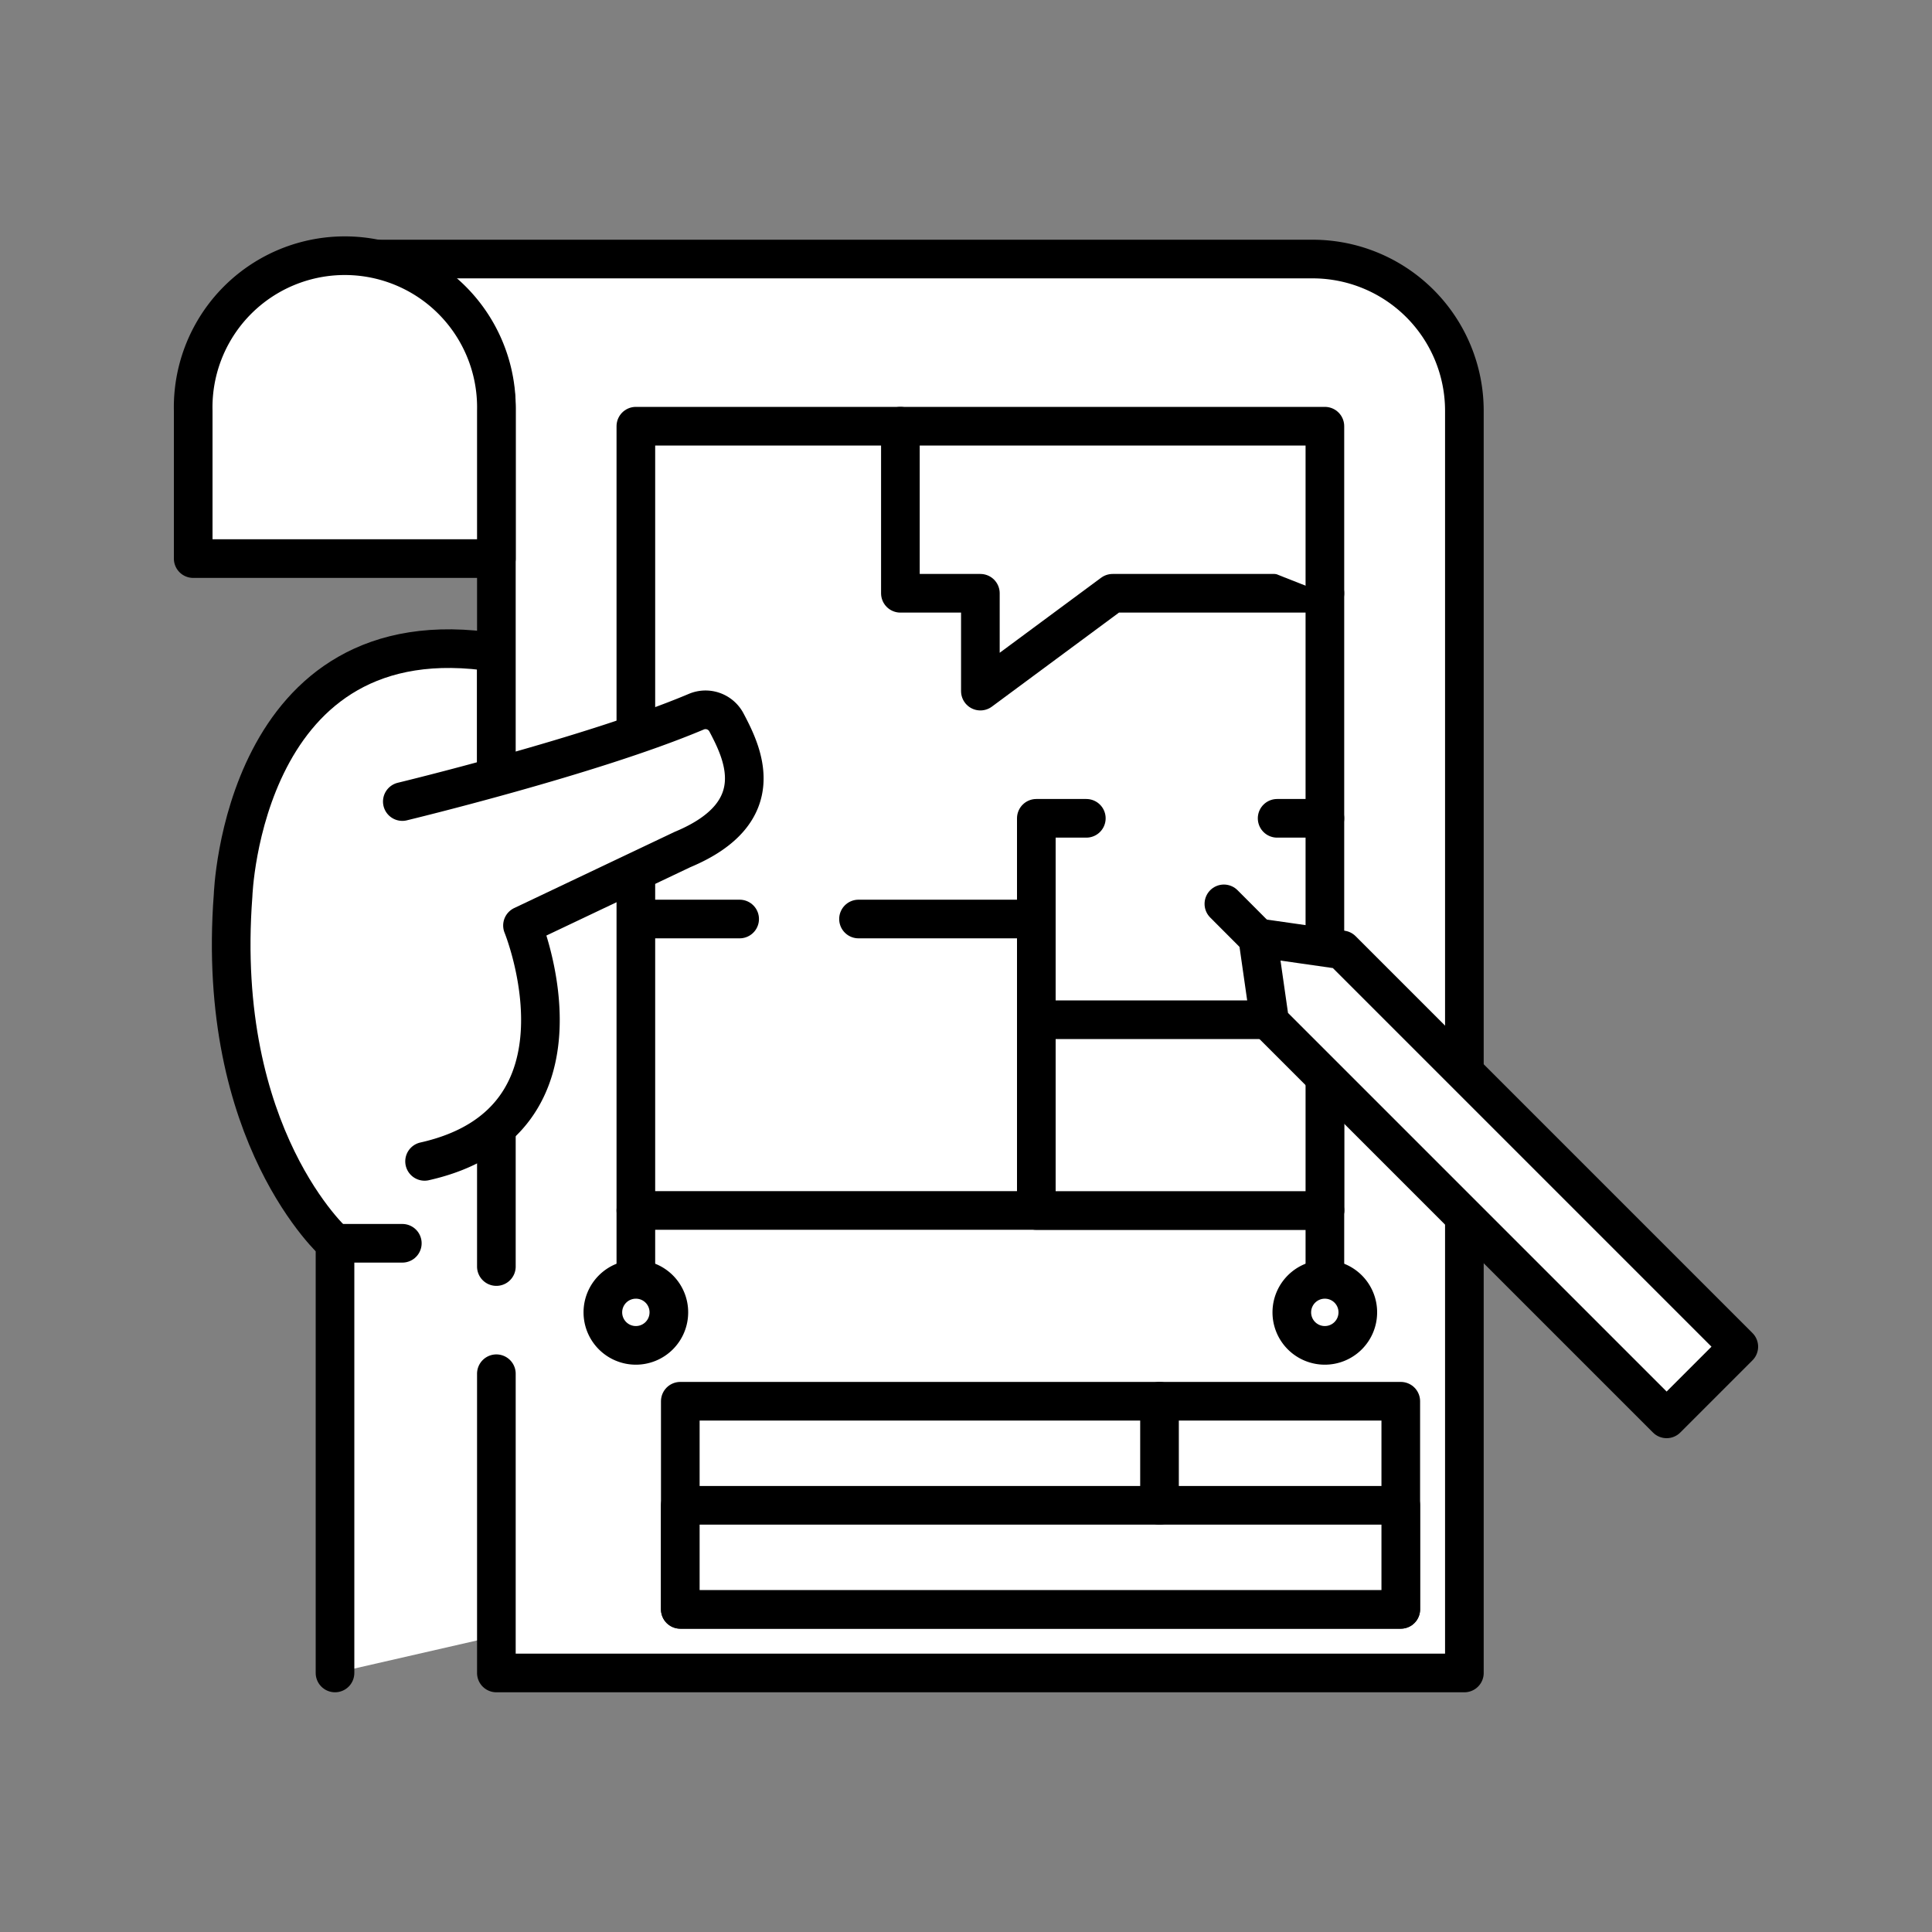
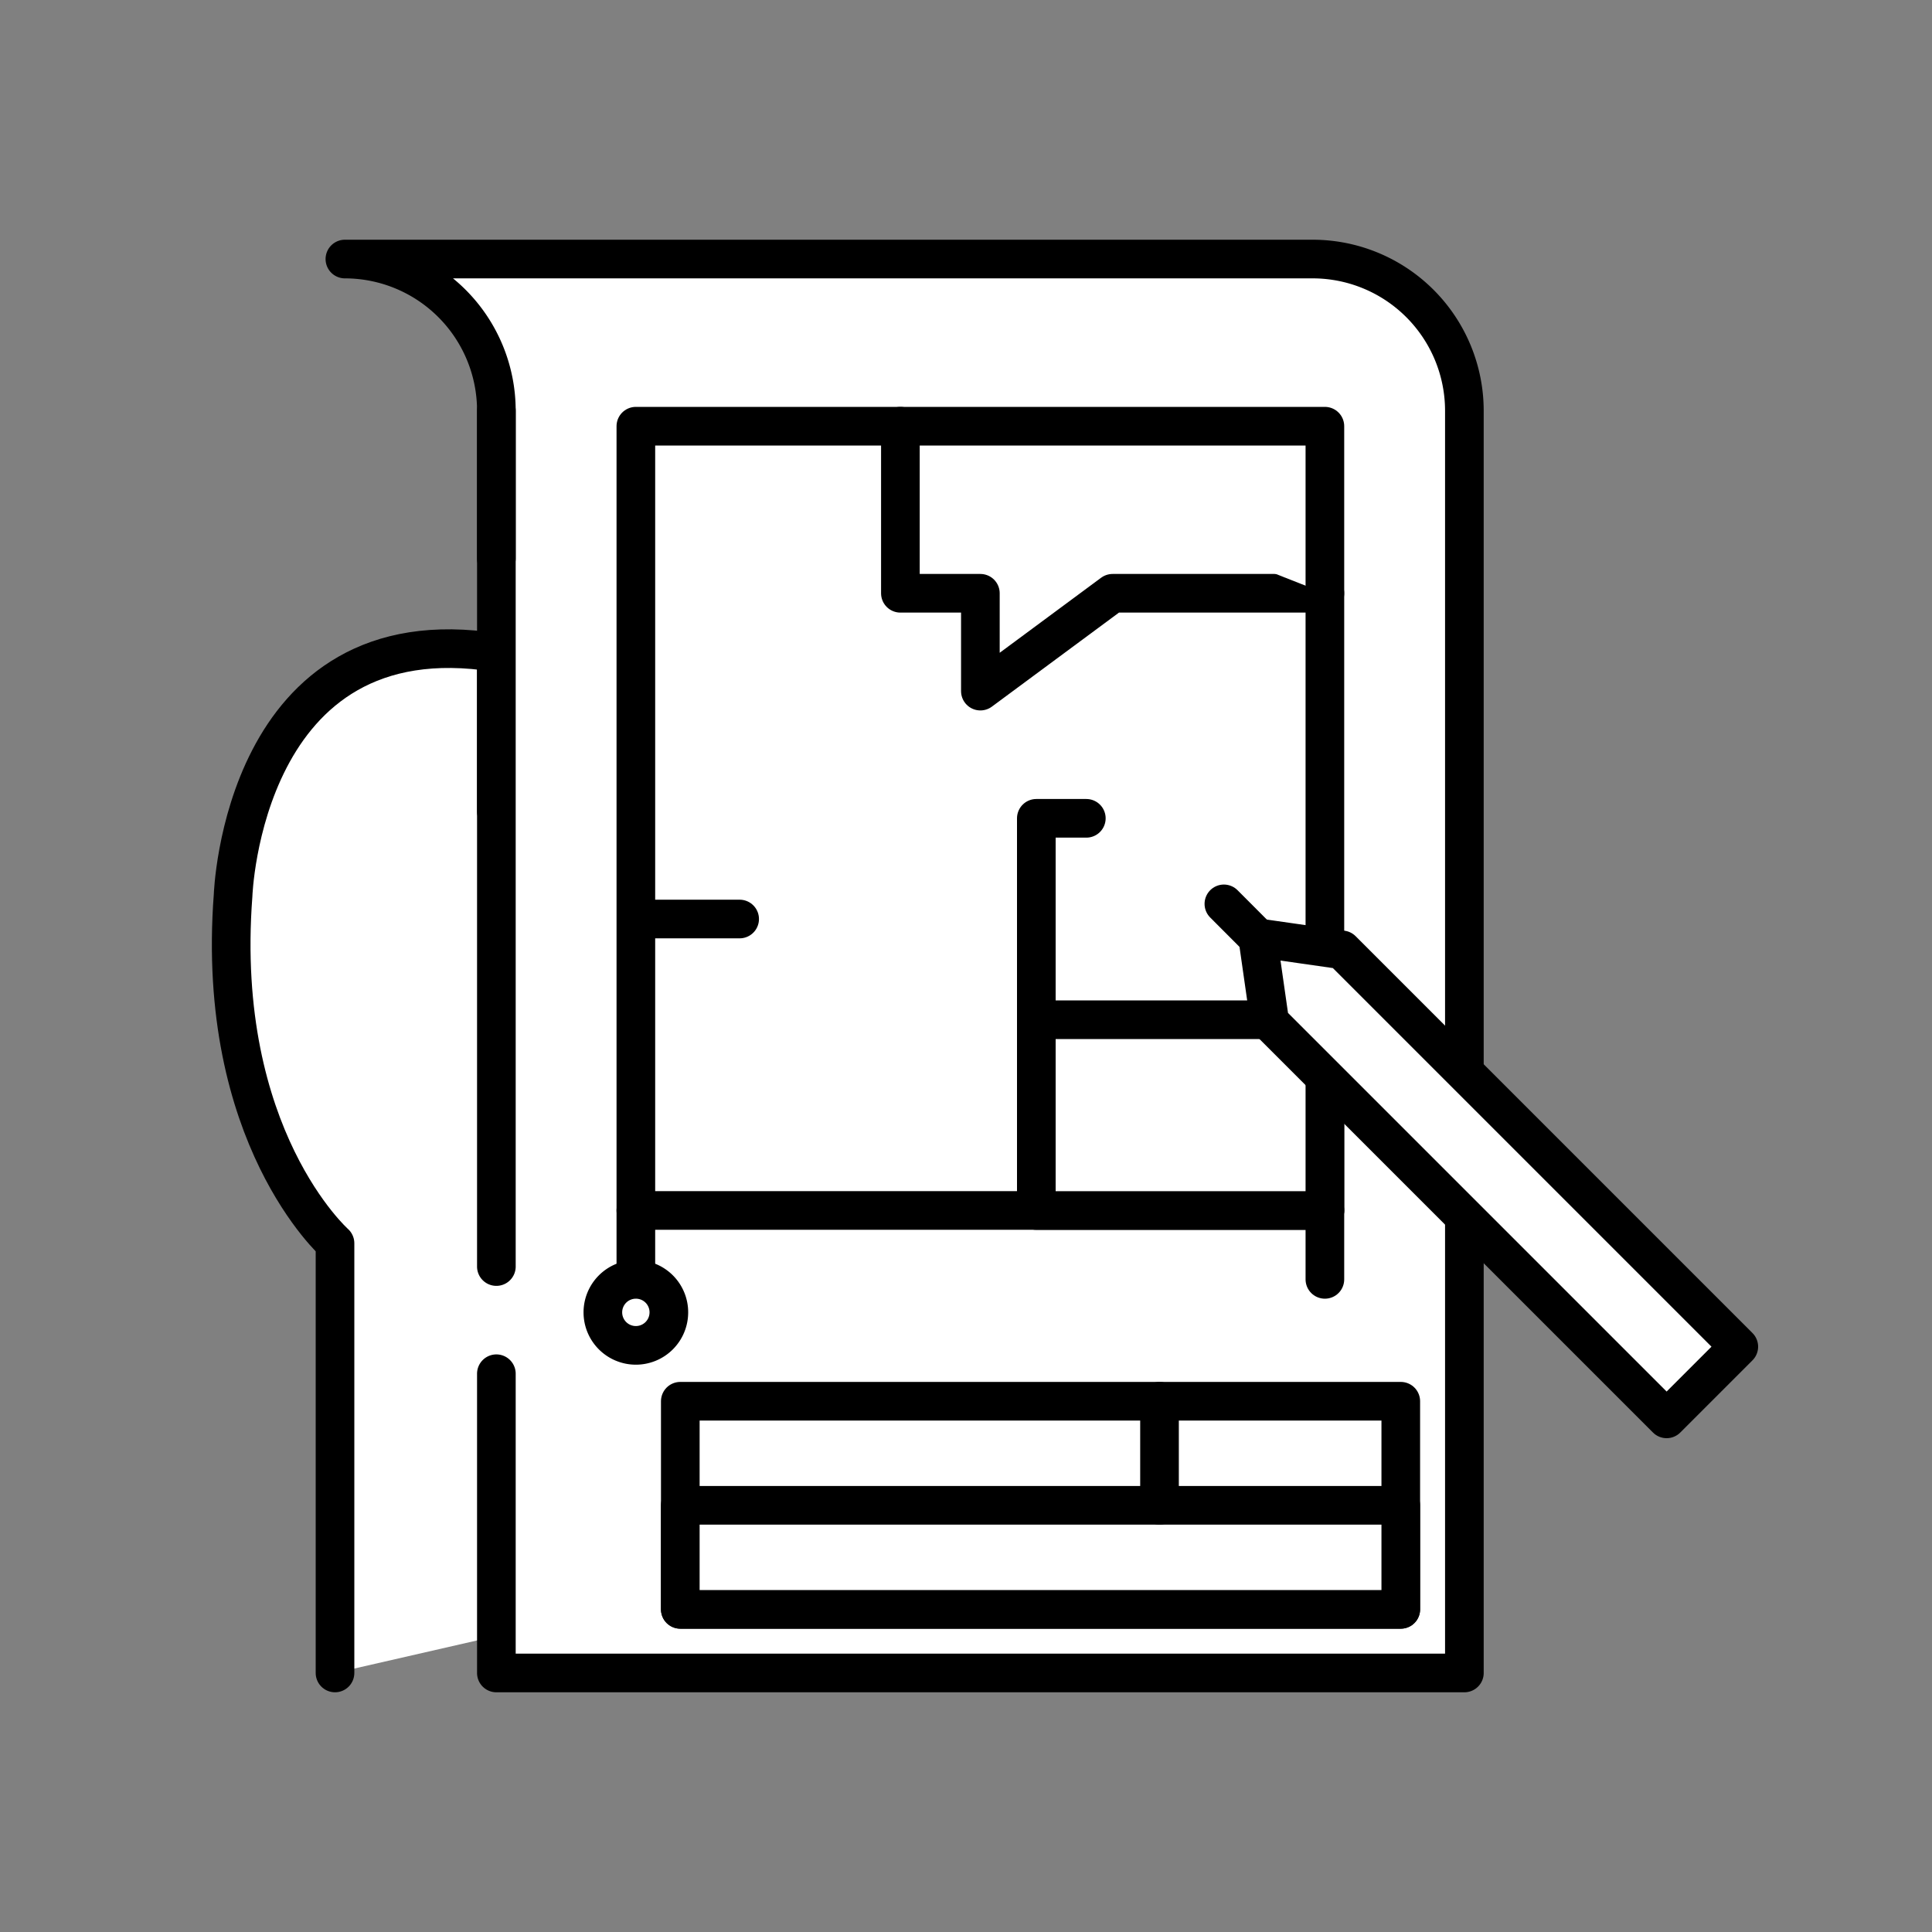
<svg xmlns="http://www.w3.org/2000/svg" id="_1" data-name=" 1" viewBox="0 0 250 250">
  <rect x="0" y="0" width="250" height="250" fill="#808080" stroke="none" />
  <defs>
    <style>.cls-1{fill:#fff;stroke:#000;stroke-linecap:round;stroke-linejoin:round;stroke-width:5px;}</style>
  </defs>
  <path class="cls-1" d="M43.35,216.48v-55.6s-15.55-13.78-13.19-45c0,0,1.2-36.69,34.07-31.43V105H83.1V207.38" />
-   <line class="cls-1" x1="43.35" y1="160.88" x2="52.06" y2="160.88" />
  <path class="cls-1" d="M64.23,163.89V53.15a19.62,19.62,0,0,0-19.6-19.63H169.86a19.64,19.64,0,0,1,19.63,19.63V216.48H64.23V177.76" />
-   <path class="cls-1" d="M64.23,72.28V53.15a19.62,19.62,0,1,0-39.23,0V72.28Z" />
+   <path class="cls-1" d="M64.23,72.28V53.15V72.28Z" />
  <rect class="cls-1" x="88.03" y="181.32" width="93.23" height="26.93" />
  <rect class="cls-1" x="88.03" y="194.79" width="93.23" height="13.46" />
  <line class="cls-1" x1="150.04" y1="181.32" x2="150.04" y2="194.79" />
  <polygon class="cls-1" points="143.97 76.77 171.44 76.77 171.44 156.63 82.28 156.63 82.28 55.15 116.51 55.15 116.51 76.77 126.86 76.77 126.86 89.43 143.97 76.77" />
  <rect class="cls-1" x="134.1" y="131.95" width="37.34" height="24.69" />
  <polyline class="cls-1" points="134.1 131.95 134.1 105.89 140.57 105.89" />
-   <line class="cls-1" x1="171.44" y1="105.89" x2="165.26" y2="105.89" />
  <line class="cls-1" x1="95.71" y1="118.92" x2="82.56" y2="118.92" />
-   <line class="cls-1" x1="134.1" y1="118.92" x2="111.09" y2="118.92" />
  <polyline class="cls-1" points="116.51 55.15 171.44 55.15 171.44 76.77" />
-   <path class="cls-1" d="M52.06,103.72s24.48-5.9,38-11.61A3.06,3.06,0,0,1,94,93.48c2,3.8,6,11.58-5.69,16.45l-20.7,9.83s10.35,25.35-12.67,30.52" />
  <line class="cls-1" x1="82.28" y1="156.63" x2="82.28" y2="165.55" />
  <path class="cls-1" d="M86.55,169.81a4.27,4.27,0,1,1-4.27-4.26A4.26,4.26,0,0,1,86.55,169.81Z" />
  <line class="cls-1" x1="171.44" y1="156.63" x2="171.44" y2="165.55" />
-   <path class="cls-1" d="M175.7,169.81a4.27,4.27,0,1,1-4.26-4.26A4.26,4.26,0,0,1,175.7,169.81Z" />
  <polygon class="cls-1" points="225 174.26 215.66 183.6 164.31 132.25 162.75 121.35 173.65 122.91 225 174.26" />
  <line class="cls-1" x1="162.75" y1="121.35" x2="158.37" y2="116.96" />
</svg>